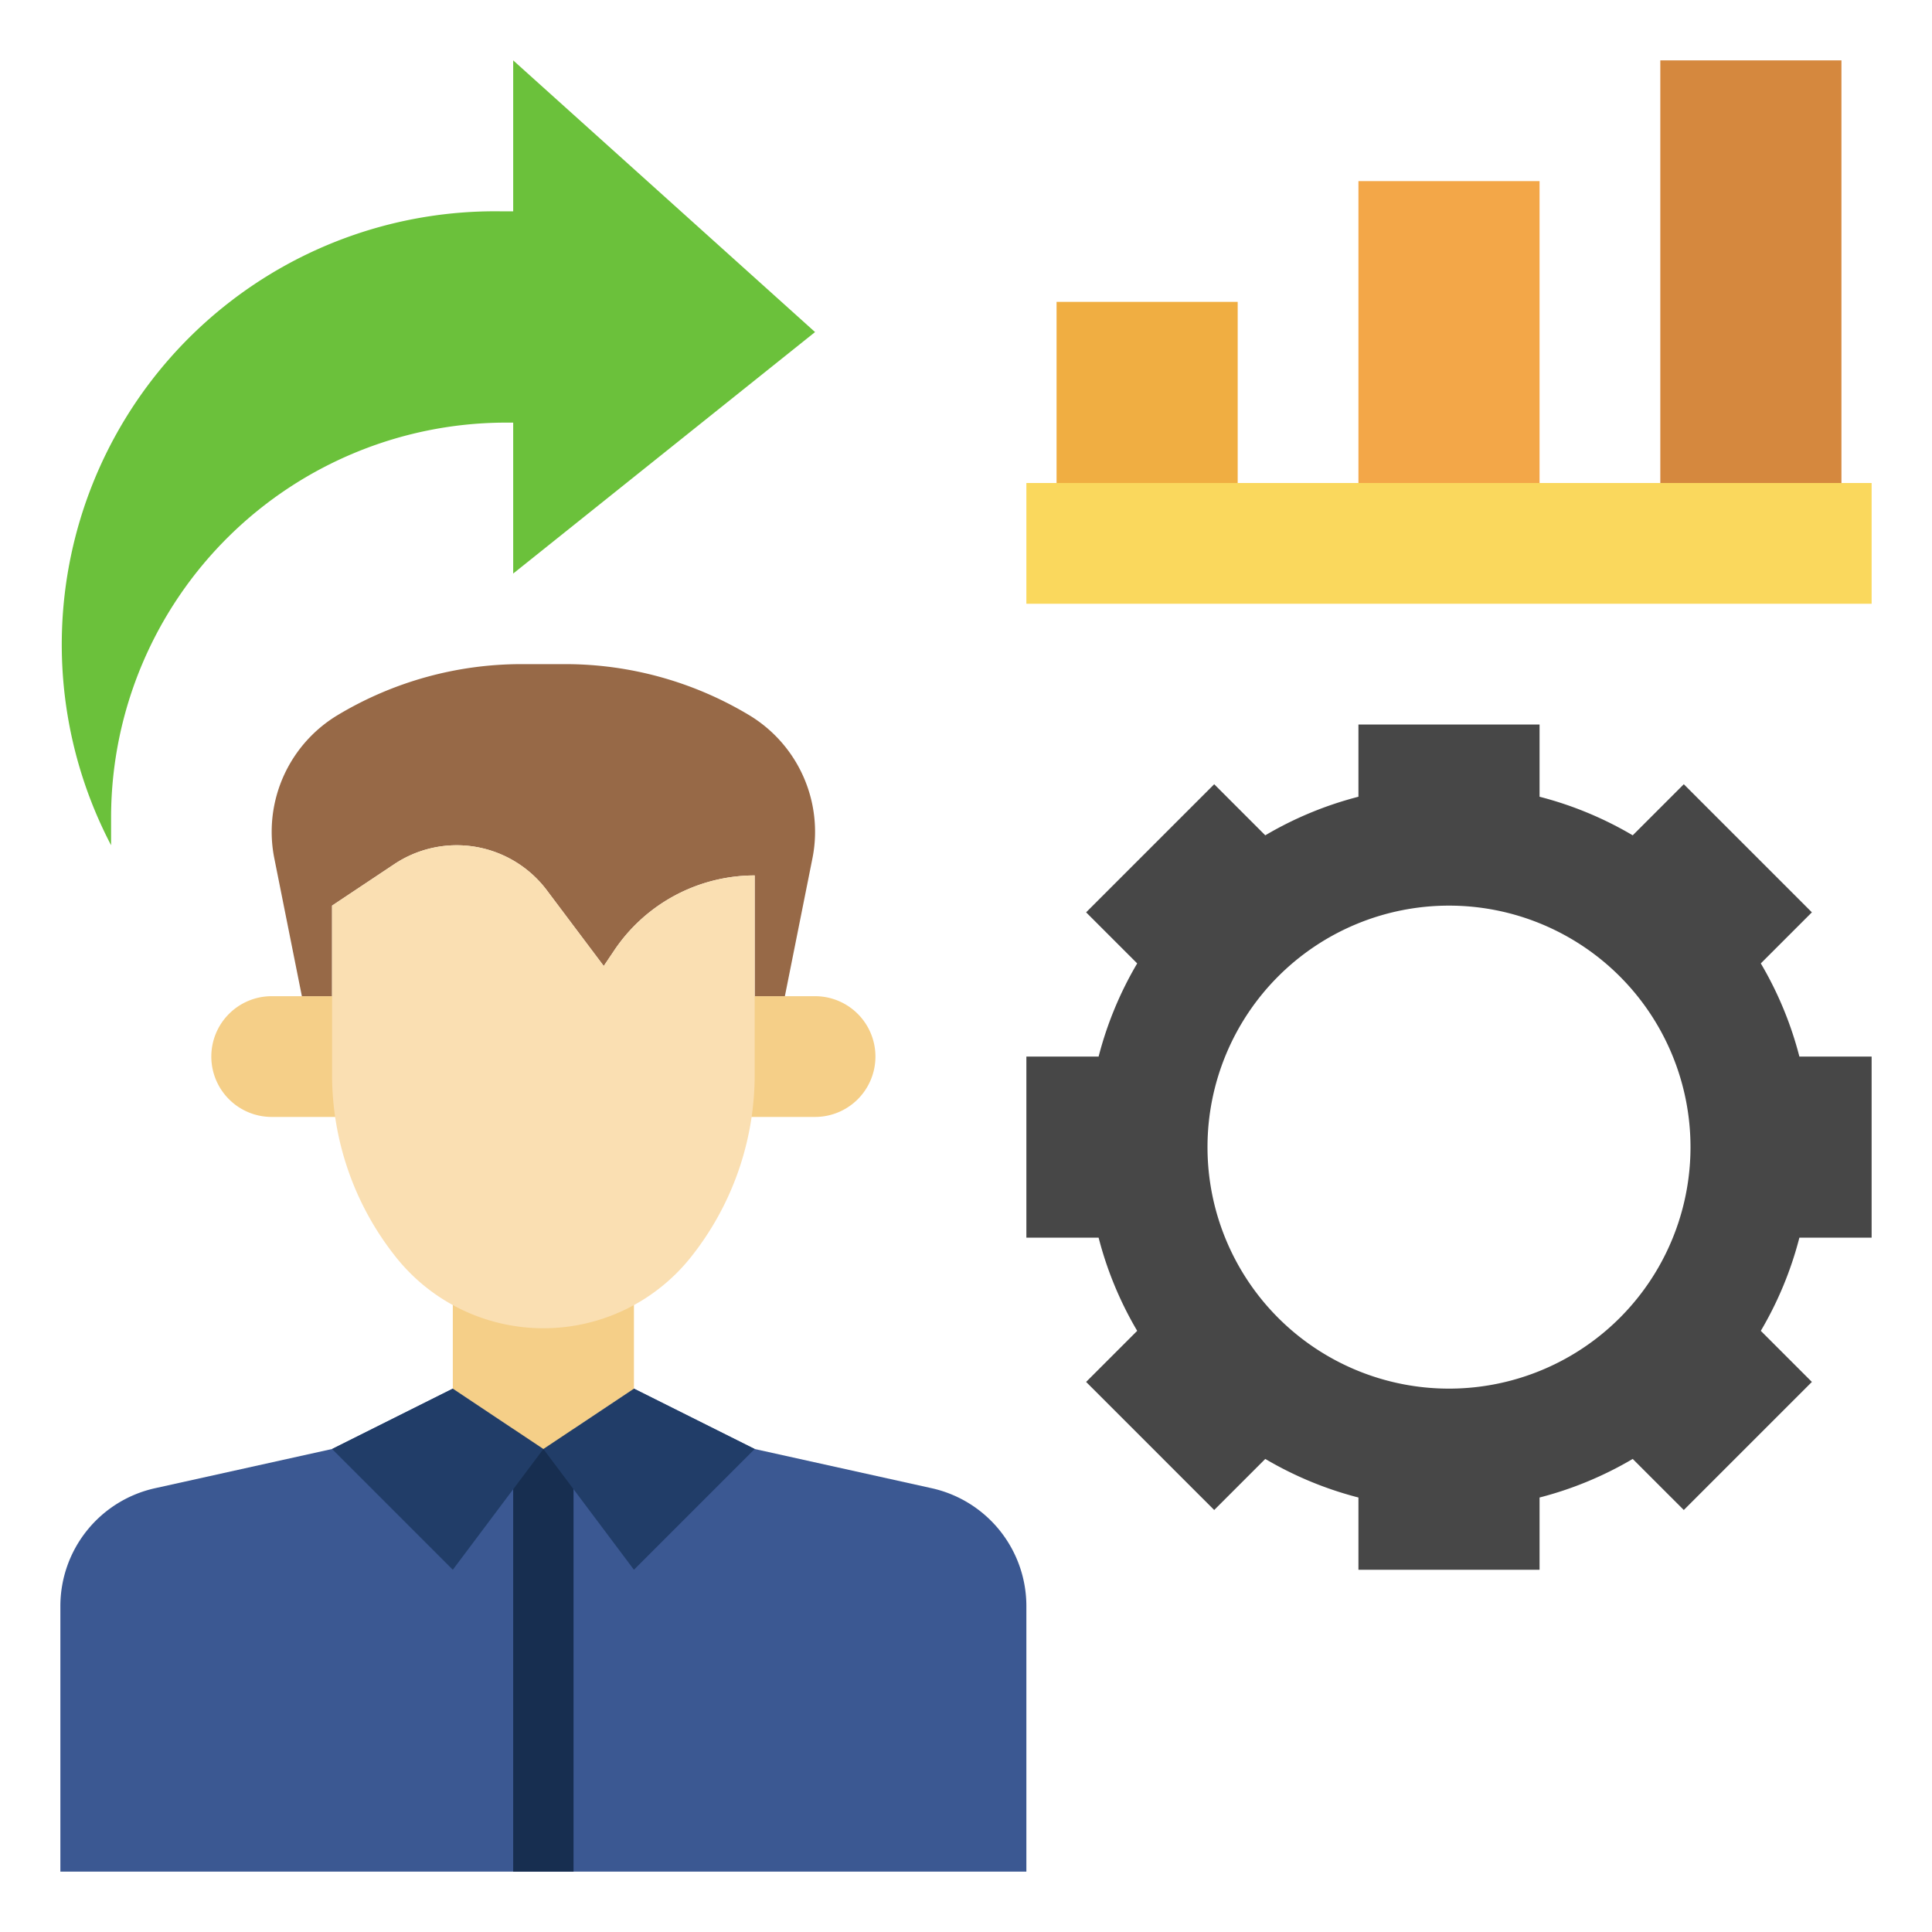
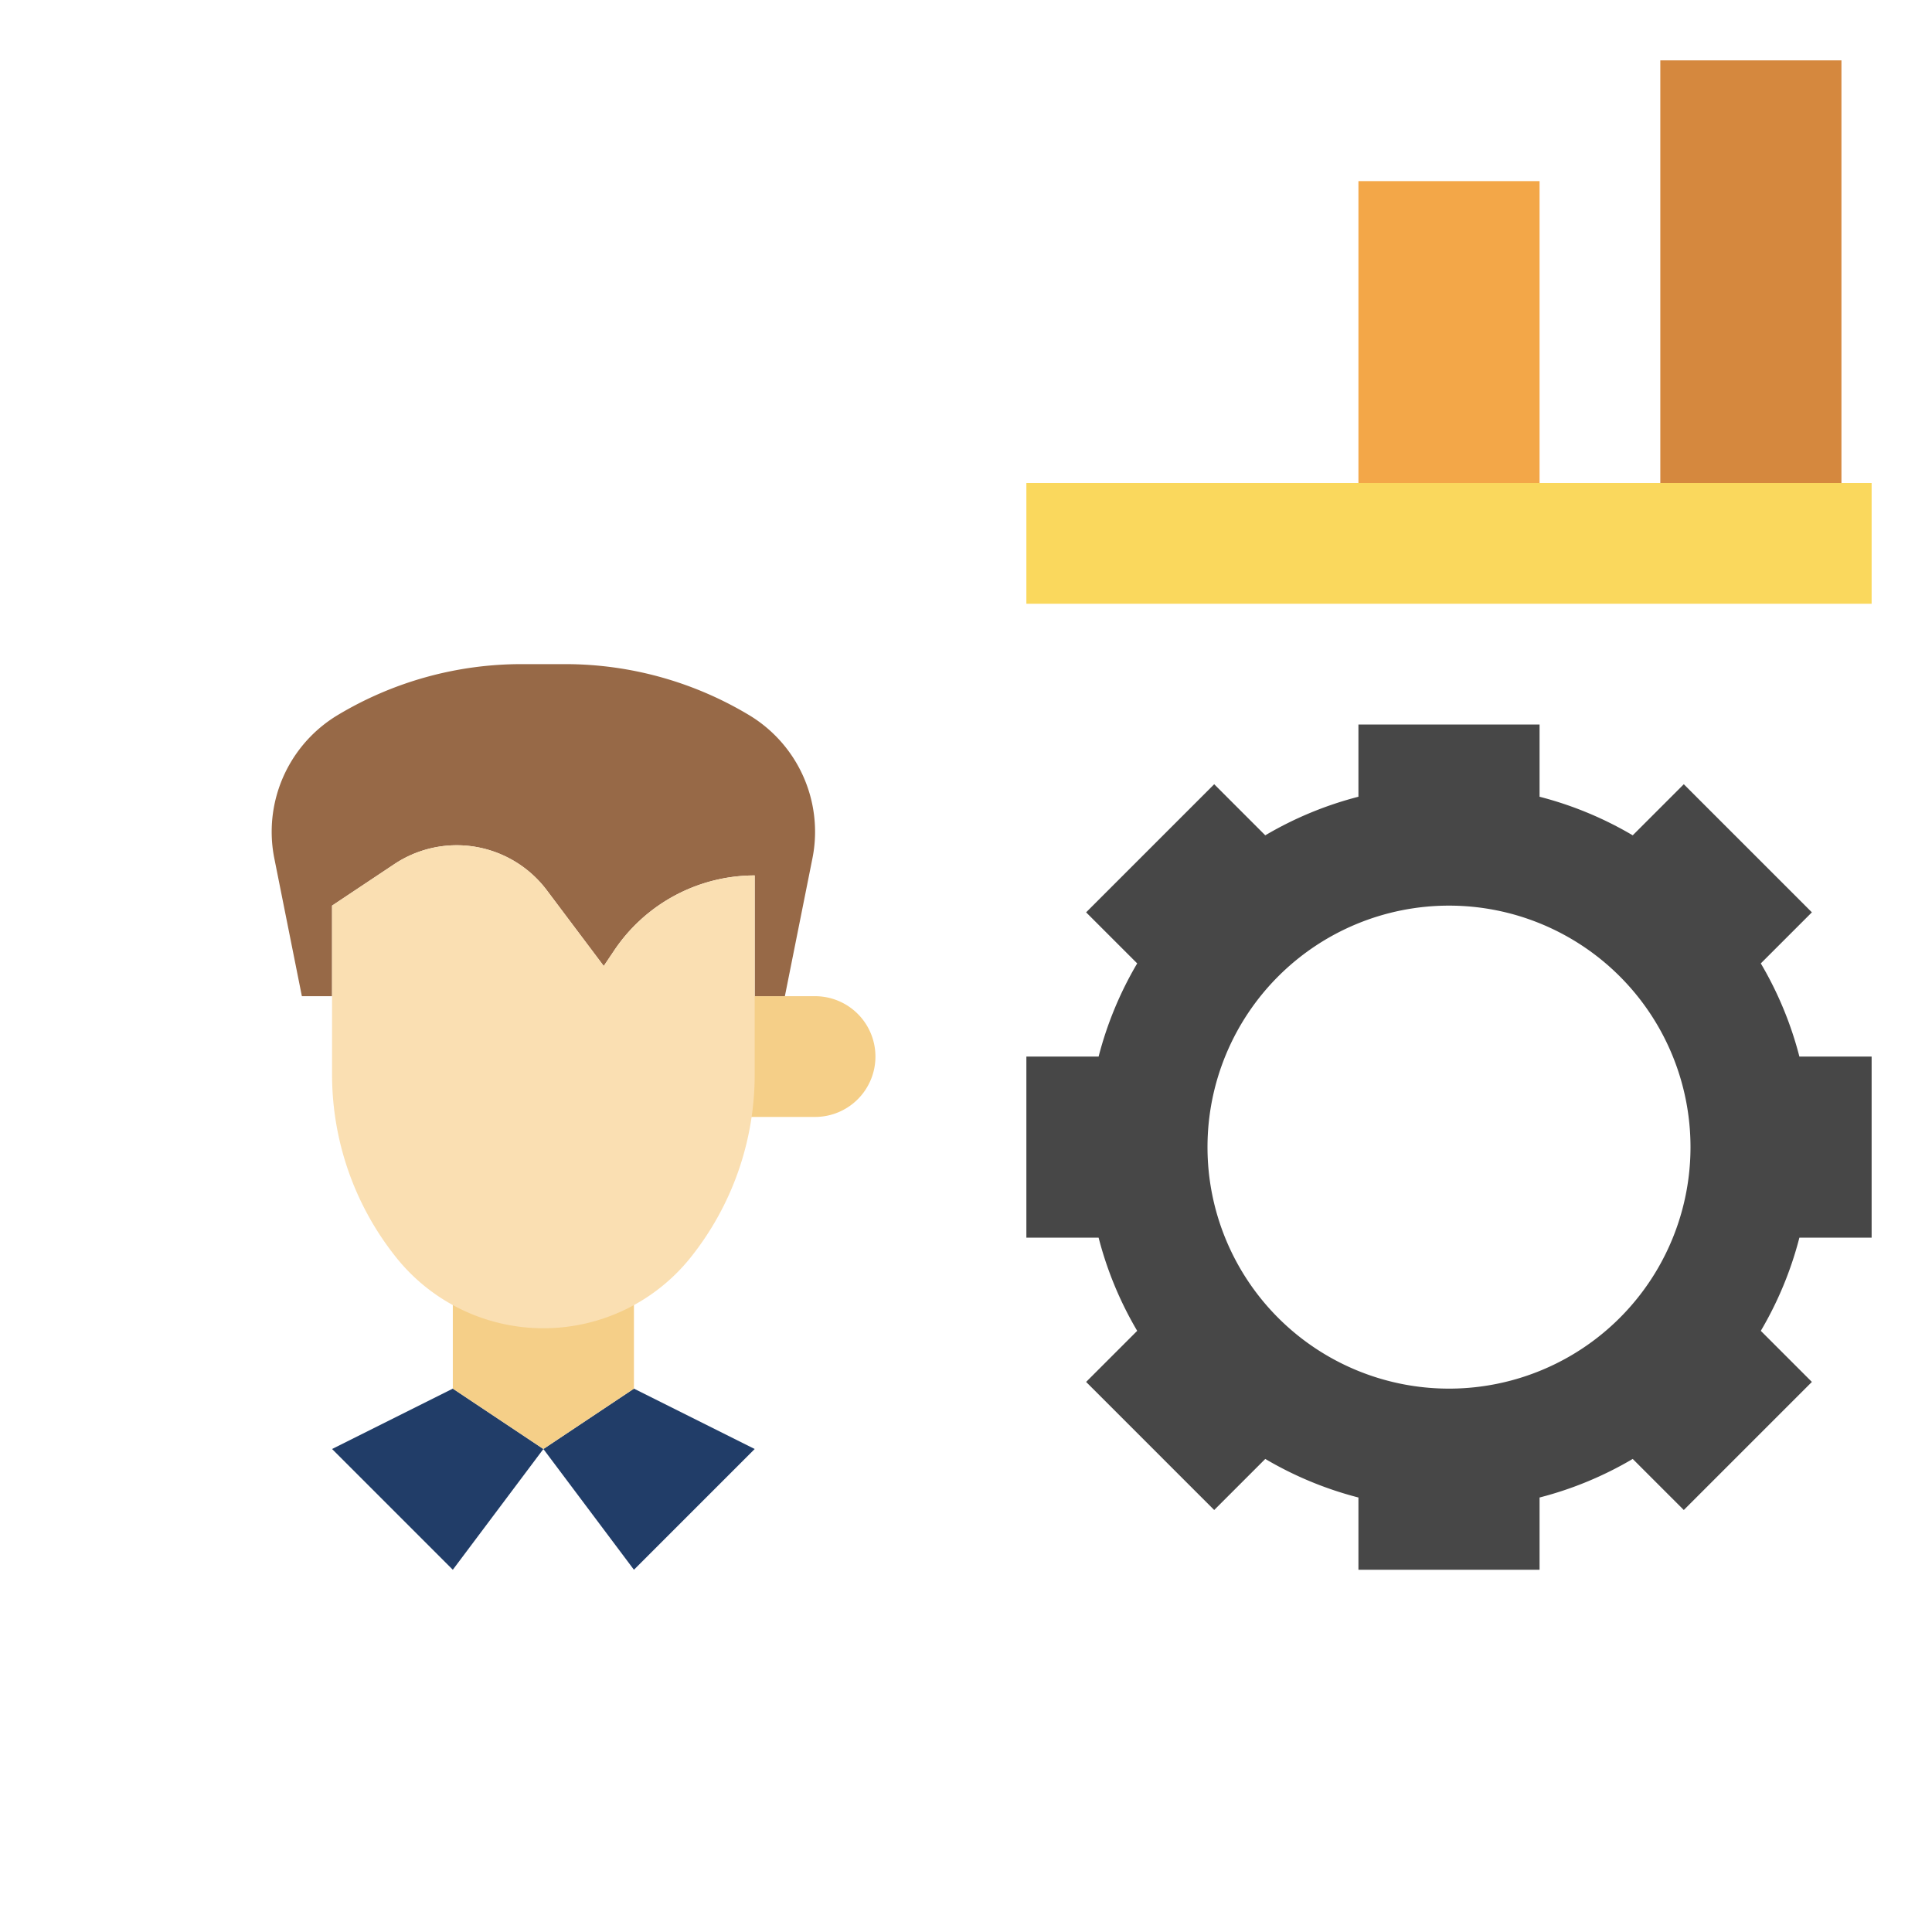
<svg xmlns="http://www.w3.org/2000/svg" id="Layer_3" height="512" viewBox="0 0 64 64" width="512" data-name="Layer 3">
-   <path d="m15 46-4 2-5.868 1.3a4 4 0 0 0 -3.132 3.909v8.791h32v-8.791a4 4 0 0 0 -3.132-3.909l-5.868-1.3-4-2z" fill="#3b5892" />
-   <path d="m17 47h1.999v15h-1.999z" fill="#172e50" />
  <path d="m62 41v-6h-2.393a11.916 11.916 0 0 0 -1.278-3.086l1.692-1.692-4.243-4.243-1.692 1.692a11.916 11.916 0 0 0 -3.086-1.278v-2.393h-6v2.393a11.916 11.916 0 0 0 -3.086 1.278l-1.692-1.692-4.243 4.243 1.692 1.692a11.916 11.916 0 0 0 -1.278 3.086h-2.393v6h2.393a11.916 11.916 0 0 0 1.278 3.086l-1.692 1.692 4.243 4.243 1.692-1.692a11.916 11.916 0 0 0 3.086 1.278v2.393h6v-2.393a11.916 11.916 0 0 0 3.086-1.278l1.692 1.692 4.243-4.243-1.692-1.692a11.916 11.916 0 0 0 1.278-3.086zm-14 5a8 8 0 1 1 8-8 8 8 0 0 1 -8 8z" fill="#474747" />
-   <path d="m17 7h-.437a14.351 14.351 0 0 0 -12.883 21v-1a13.091 13.091 0 0 1 13.181-13h.139v5l10-8-10-9z" fill="#6bc13b" />
  <path d="m34 16h28v4h-28z" fill="#fad85d" />
-   <path d="m35 16v-6h6v6" fill="#f0ae42" />
  <path d="m45 16v-10h6v10" fill="#f3a748" />
  <path d="m55 16v-14h6v14" fill="#d5883e" />
  <path d="m15 46-4 2 4 4 3-4" fill="#213d68" />
  <path d="m21 46 4 2-4 4-3-4" fill="#213d68" />
  <g fill="#f5cf88">
    <path d="m15 43v3l3 2 3-2v-3" />
-     <path d="m12 33h-3a2 2 0 0 0 -2 2 2 2 0 0 0 2 2h3" />
    <path d="m24 33h3a2 2 0 0 1 2 2 2 2 0 0 1 -2 2h-3" />
  </g>
  <path d="m25 33h1l.912-4.562a4.457 4.457 0 0 0 .088-.885 4.509 4.509 0 0 0 -2.19-3.867 11.836 11.836 0 0 0 -6.088-1.686h-1.444a11.836 11.836 0 0 0 -6.088 1.686 4.509 4.509 0 0 0 -2.19 3.867 4.457 4.457 0 0 0 .088.885l.912 4.562h1v-3l2.059-1.372a3.728 3.728 0 0 1 2.072-.628 3.737 3.737 0 0 1 2.99 1.5l1.879 2.5.336-.5a5.607 5.607 0 0 1 4.664-2.5z" fill="#976947" />
  <path d="m25 29v6.6a9.7 9.7 0 0 1 -2.126 6.06 6.241 6.241 0 0 1 -4.874 2.34 6.241 6.241 0 0 1 -4.874-2.343 9.7 9.7 0 0 1 -2.126-6.057v-5.6l2.059-1.372a3.728 3.728 0 0 1 2.072-.628 3.737 3.737 0 0 1 2.99 1.5l1.879 2.5.336-.5a5.607 5.607 0 0 1 4.664-2.5z" fill="#fadfb2" />
</svg>